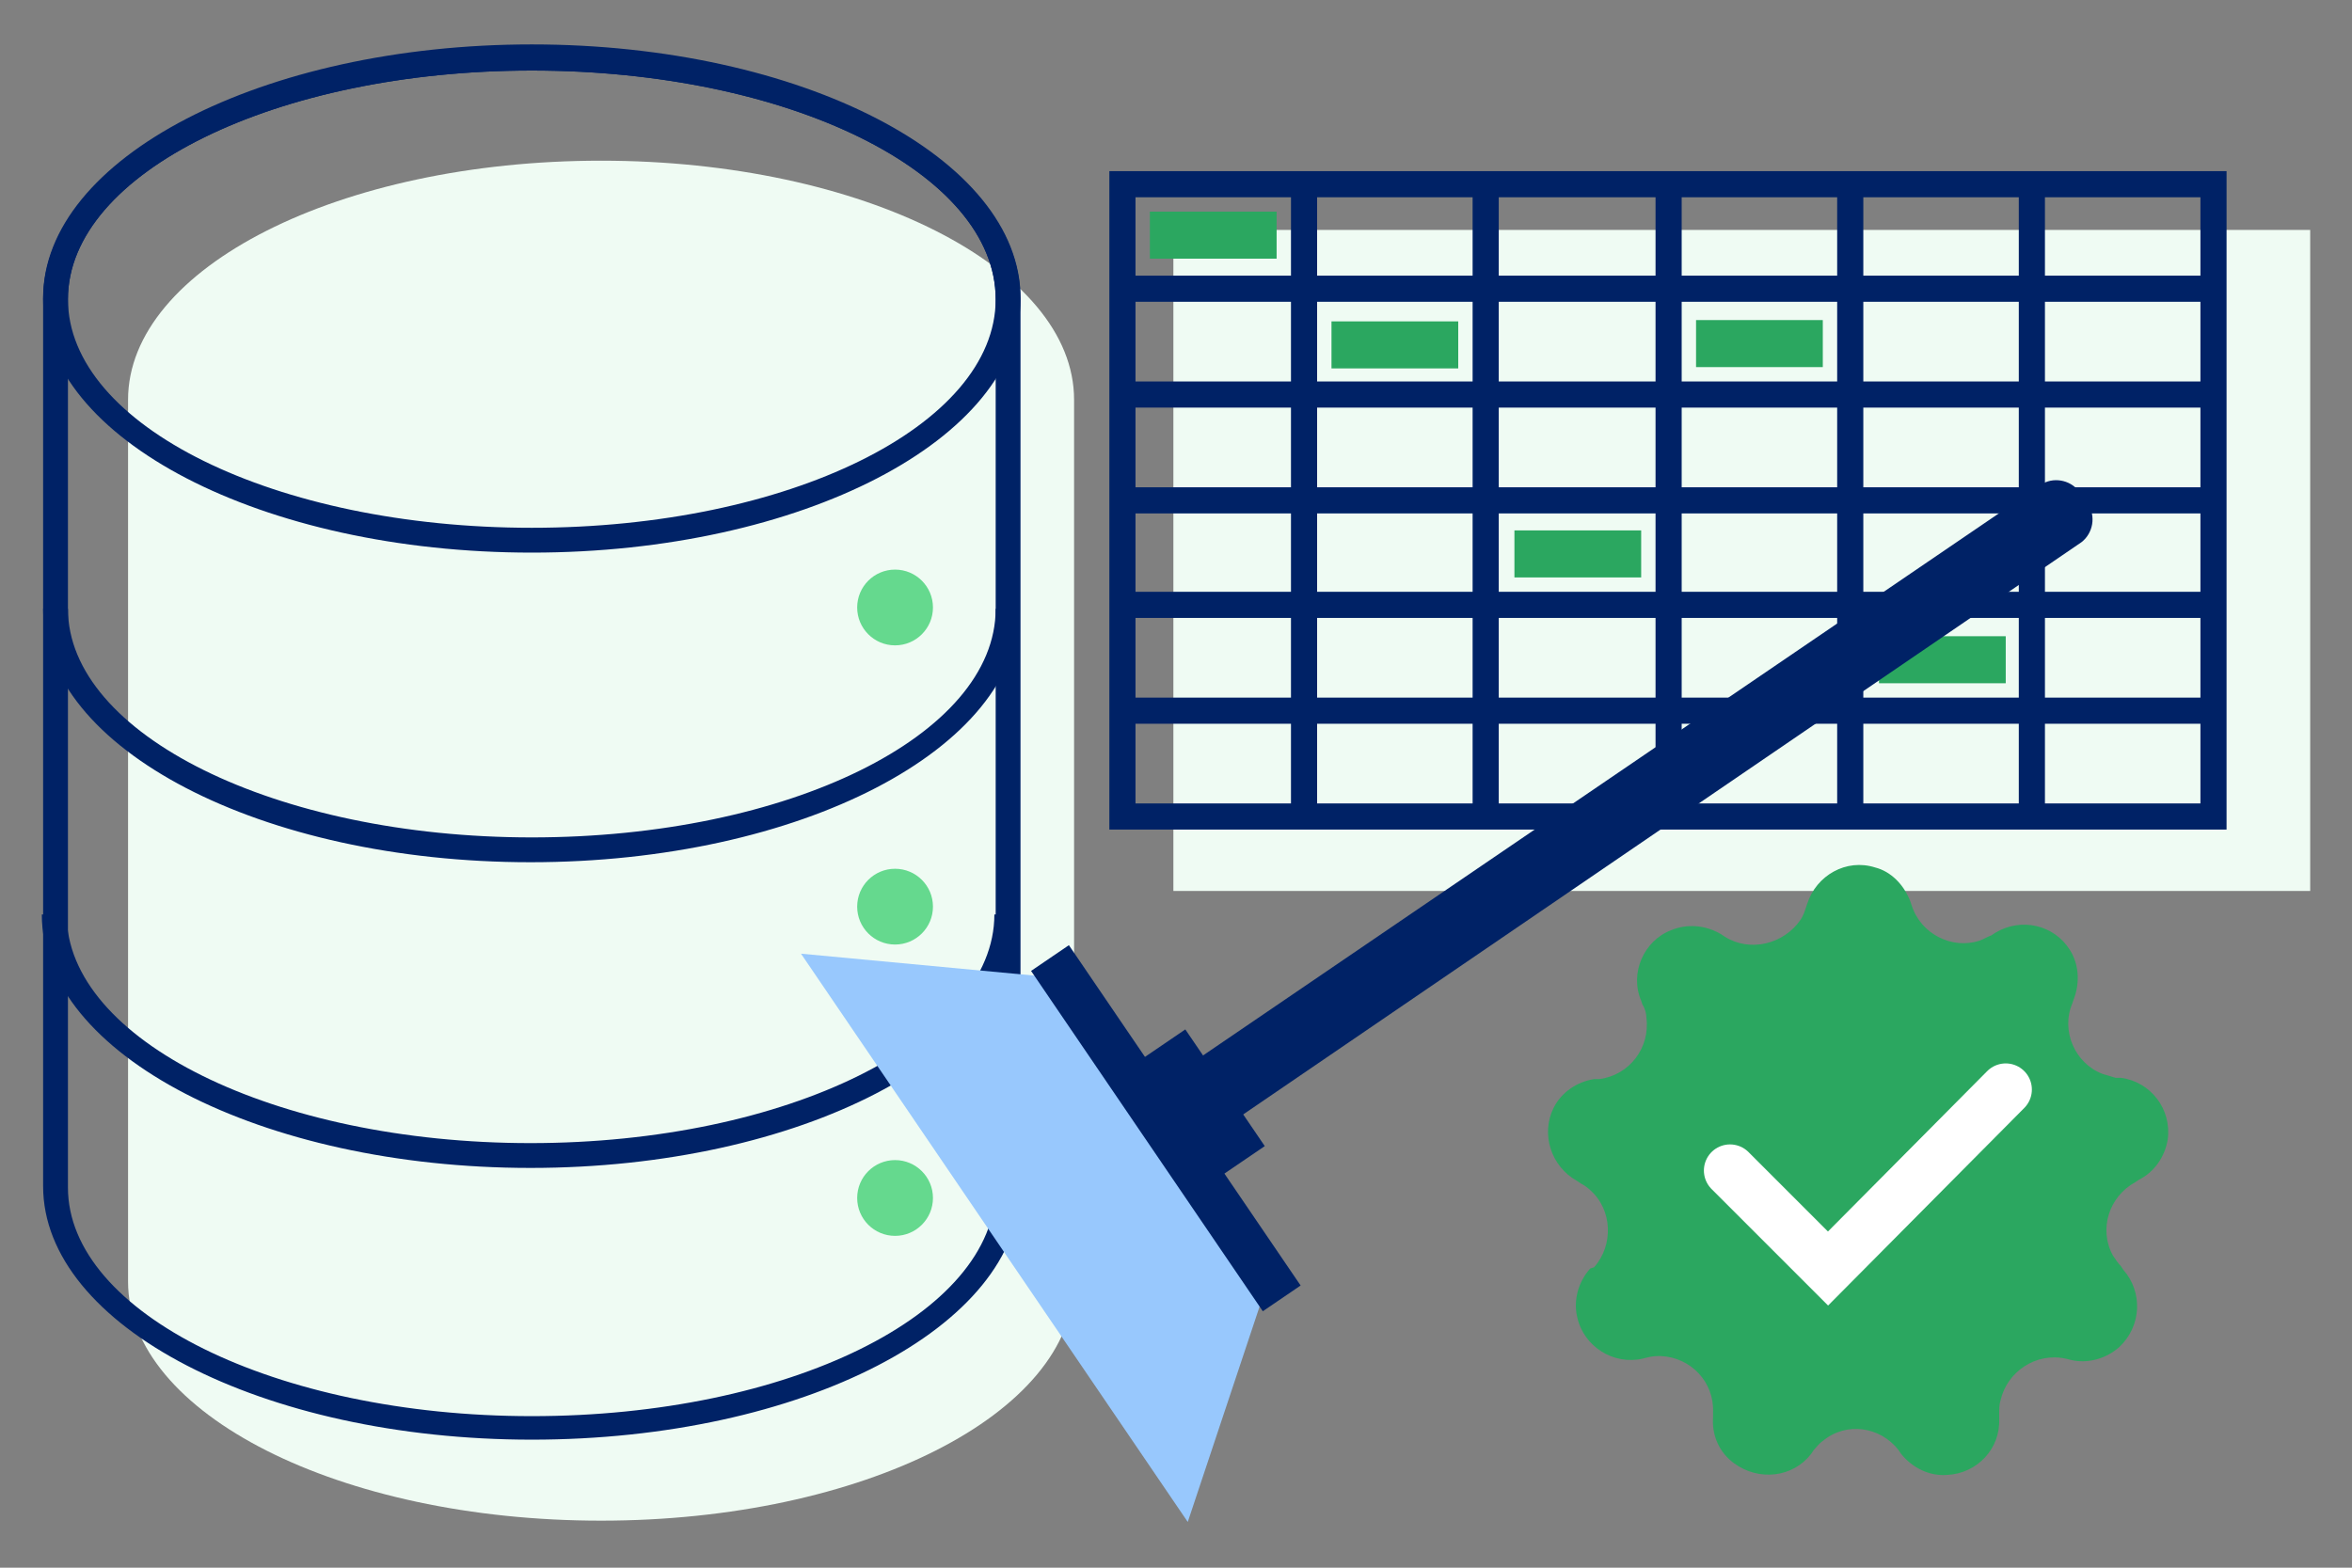
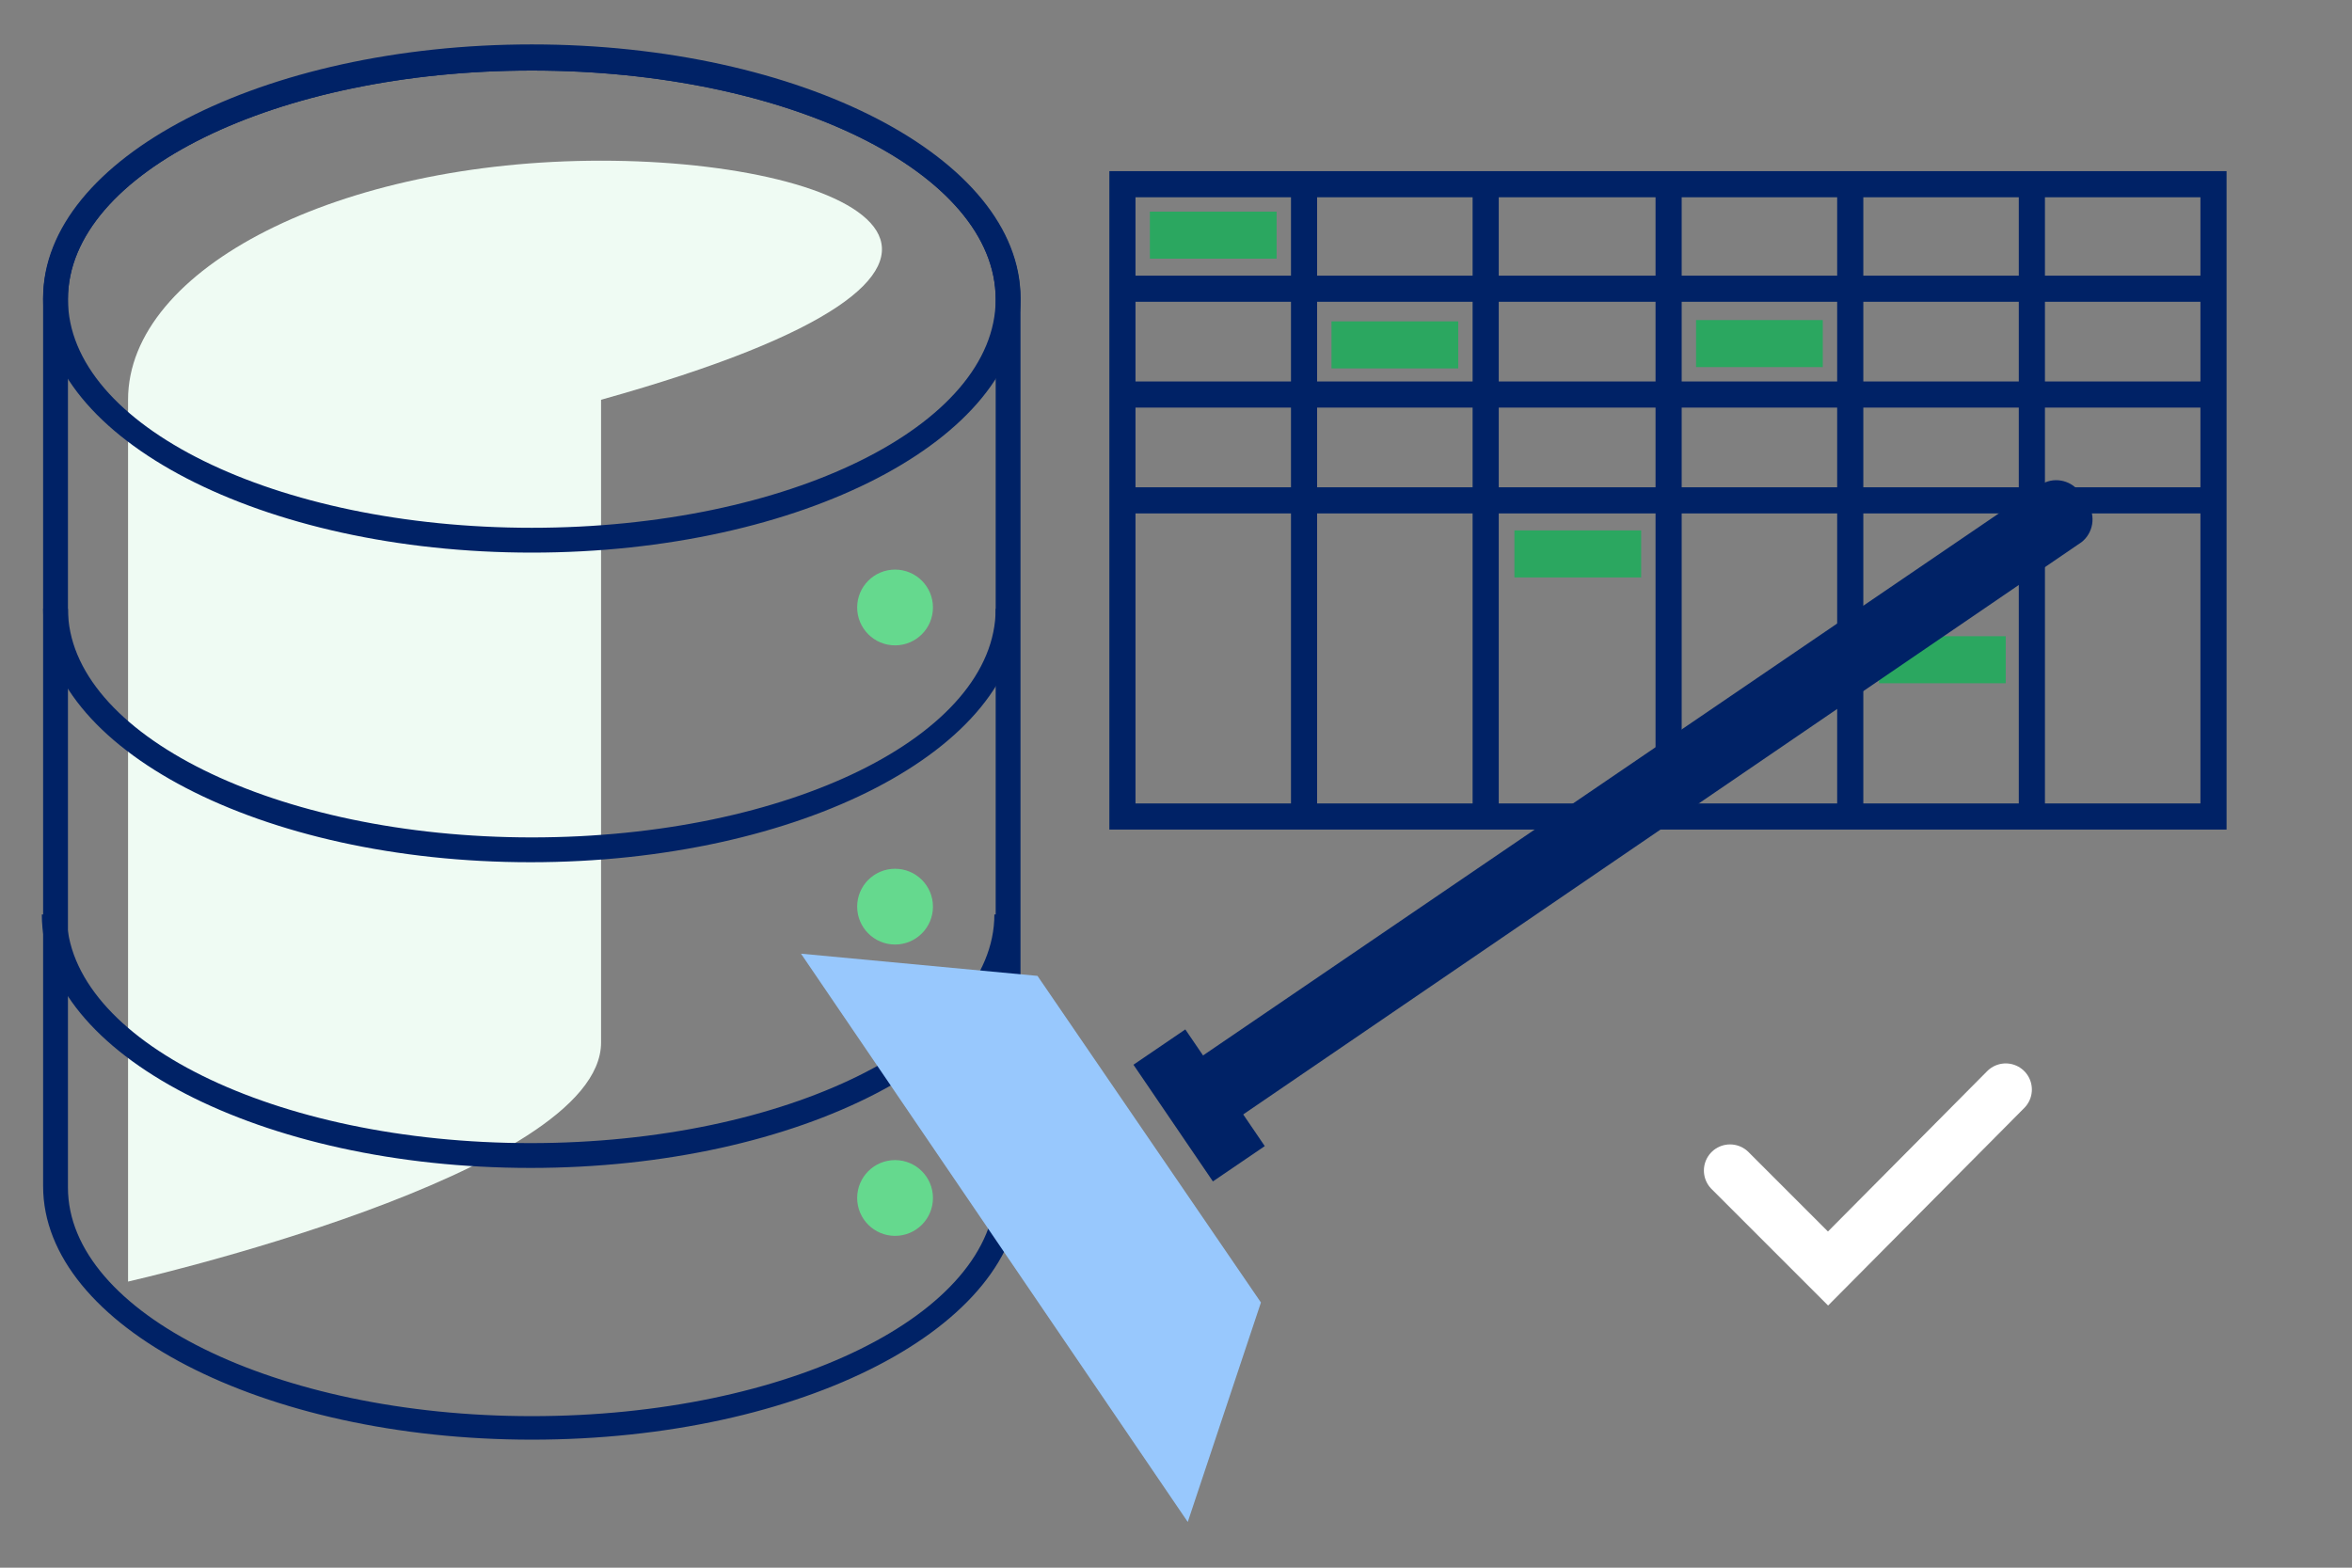
<svg xmlns="http://www.w3.org/2000/svg" version="1.1" id="Layer_1" x="0px" y="0px" viewBox="0 0 180 120" style="enable-background:new 0 0 180 120;" xml:space="preserve">
  <rect x="0" y="0" width="180" height="120" fill="#808080" stroke="none" />
  <style type="text/css">
	.st0{fill:#EFFBF3;}
	.st1{fill:#002266;}
	.st2{fill:#65D98E;}
	.st3{fill:none;stroke:#002266;stroke-width:2;stroke-miterlimit:10;}
	.st4{fill:#2BA760;}
	.st5{fill:#98C8FD;}
	.st6{fill:none;stroke:#FFFFFF;stroke-width:4;stroke-linecap:round;stroke-miterlimit:10;}
</style>
-   <path class="st0" d="M46,12.3c-20,0-36.2,8.2-36.2,18.3v67.5c0,10.1,16.2,18.3,36.2,18.3s36.2-8.2,36.2-18.3V30.6  C82.2,20.5,66,12.3,46,12.3z" />
+   <path class="st0" d="M46,12.3c-20,0-36.2,8.2-36.2,18.3v67.5s36.2-8.2,36.2-18.3V30.6  C82.2,20.5,66,12.3,46,12.3z" />
  <path class="st1" d="M40.7,110.2c-20.6,0-37.4-8.7-37.4-19.4v-68c0-10.7,16.8-19.4,37.4-19.4s37.4,8.7,37.4,19.4v68  C78.1,101.6,61.3,110.2,40.7,110.2z M40.7,5.4c-19.5,0-35.5,7.8-35.5,17.5v68c0,9.6,15.9,17.5,35.5,17.5s35.5-7.8,35.5-17.5v-68  C76.2,13.2,60.3,5.4,40.7,5.4z" />
  <path class="st1" d="M40.6,66C20,66,3.3,57.3,3.3,46.6h1.9c0,9.6,15.9,17.5,35.5,17.5s35.5-7.8,35.5-17.5H78  C78,57.3,61.2,66,40.6,66z" />
  <path class="st1" d="M40.7,42.3c-20.6,0-37.4-8.7-37.4-19.4S20.1,3.5,40.7,3.5s37.4,8.7,37.4,19.4S61.3,42.3,40.7,42.3z M40.7,5.4  c-19.5,0-35.5,7.8-35.5,17.5s15.9,17.5,35.5,17.5s35.5-7.8,35.5-17.5S60.3,5.4,40.7,5.4z" />
  <path class="st1" d="M40.6,89.4C20,89.4,3.2,80.7,3.2,70h1.9c0,9.6,15.9,17.5,35.5,17.5S76.1,79.6,76.1,70H78  C78,80.7,61.2,89.4,40.6,89.4z" />
  <circle class="st2" cx="68.5" cy="46.5" r="2.9" />
  <circle class="st2" cx="68.5" cy="69.4" r="2.9" />
  <circle class="st2" cx="68.5" cy="91.7" r="2.9" />
-   <rect x="89.8" y="17.6" class="st0" width="87" height="50.6" />
  <g>
    <g>
      <rect x="85.9" y="14.1" class="st3" width="83.5" height="48.4" />
-       <line class="st3" x1="85.9" y1="54.4" x2="169.4" y2="54.4" />
-       <line class="st3" x1="85.9" y1="46.3" x2="169.4" y2="46.3" />
      <line class="st3" x1="85.9" y1="38.3" x2="169.4" y2="38.3" />
      <line class="st3" x1="85.9" y1="30.2" x2="169.4" y2="30.2" />
      <line class="st3" x1="85.9" y1="22.1" x2="169.4" y2="22.1" />
      <line class="st3" x1="155.5" y1="14.1" x2="155.5" y2="62.5" />
      <line class="st3" x1="141.6" y1="14.1" x2="141.6" y2="62.5" />
      <line class="st3" x1="127.7" y1="14.1" x2="127.7" y2="62.5" />
      <line class="st3" x1="113.7" y1="14.1" x2="113.7" y2="62.5" />
      <line class="st3" x1="99.8" y1="14.1" x2="99.8" y2="62.5" />
    </g>
    <rect x="88" y="16.2" class="st4" width="9.7" height="3.6" />
    <rect x="101.9" y="24.6" class="st4" width="9.7" height="3.6" />
    <rect x="129.8" y="24.5" class="st4" width="9.7" height="3.6" />
    <rect x="115.9" y="40.6" class="st4" width="9.7" height="3.6" />
    <rect x="143.8" y="48.7" class="st4" width="9.7" height="3.6" />
  </g>
  <polygon class="st5" points="61.3,73 90.9,116.5 96.5,99.7 79.4,74.7 " />
-   <rect x="87.4" y="70.6" transform="matrix(0.827 -0.563 0.563 0.827 -33.119 65.14)" class="st1" width="3.5" height="31.5" />
  <rect x="89.3" y="79.2" transform="matrix(0.827 -0.563 0.563 0.827 -31.697 66.278)" class="st1" width="4.8" height="10.8" />
  <path class="st1" d="M90.2,86.1l-0.7-1c-0.6-0.9-0.4-2.2,0.5-2.9l66.2-45.1c0.9-0.6,2.2-0.4,2.9,0.5l0.7,1c0.6,0.9,0.4,2.2-0.5,2.9  L93.1,86.7C92.2,87.3,90.9,87.1,90.2,86.1z" />
-   <path class="st4" d="M146.2,69l0.1,0.3c0.7,2.2,3.1,3.4,5.2,2.7c0.3-0.1,0.6-0.3,0.9-0.4l0.3-0.2c2-1.2,4.5-0.6,5.7,1.3  c0.7,1.1,0.8,2.5,0.3,3.8l-0.1,0.3c-0.9,2.1,0.2,4.6,2.3,5.4c0.3,0.1,0.7,0.2,1,0.3h0.4c2.3,0.3,3.9,2.4,3.6,4.7  c-0.2,1.3-1,2.5-2.2,3.1l-0.3,0.2c-2,1.1-2.8,3.6-1.7,5.6c0.2,0.3,0.4,0.6,0.6,0.8l0.2,0.3c1.5,1.7,1.4,4.3-0.3,5.9  c-1,0.9-2.4,1.3-3.7,1l-0.4-0.1c-2.3-0.5-4.5,1-5,3.2c-0.1,0.3-0.1,0.7-0.1,1v0.4c0.1,2.3-1.7,4.2-4,4.3c-1.3,0.1-2.6-0.5-3.5-1.6  l-0.2-0.3c-1.4-1.8-4-2.2-5.8-0.7c-0.3,0.2-0.5,0.5-0.7,0.7l-0.2,0.3c-1.4,1.8-4,2.1-5.9,0.7c-1.1-0.8-1.7-2.1-1.6-3.5v-0.4  c0.1-2.3-1.7-4.2-4-4.3c-0.3,0-0.6,0-1,0.1l-0.4,0.1c-2.2,0.5-4.5-0.9-5-3.2c-0.3-1.3,0.1-2.7,1-3.7L122,97c1.5-1.7,1.4-4.4-0.3-5.9  c-0.2-0.2-0.5-0.4-0.7-0.5l-0.3-0.2c-2-1.1-2.8-3.6-1.8-5.6c0.6-1.2,1.8-2,3.1-2.2h0.4c2.3-0.3,3.9-2.4,3.6-4.7c0-0.3-0.1-0.7-0.3-1  l-0.1-0.3c-0.9-2.1,0.2-4.6,2.3-5.4c1.2-0.5,2.6-0.4,3.8,0.3l0.3,0.2c1.9,1.2,4.5,0.6,5.8-1.3c0.2-0.3,0.3-0.6,0.4-0.9l0.1-0.3  c0.7-2.2,3-3.5,5.2-2.8C144.7,66.7,145.7,67.7,146.2,69z" />
  <polyline class="st6" points="132.4,89.6 139.9,97.1 153.5,83.4 " />
</svg>